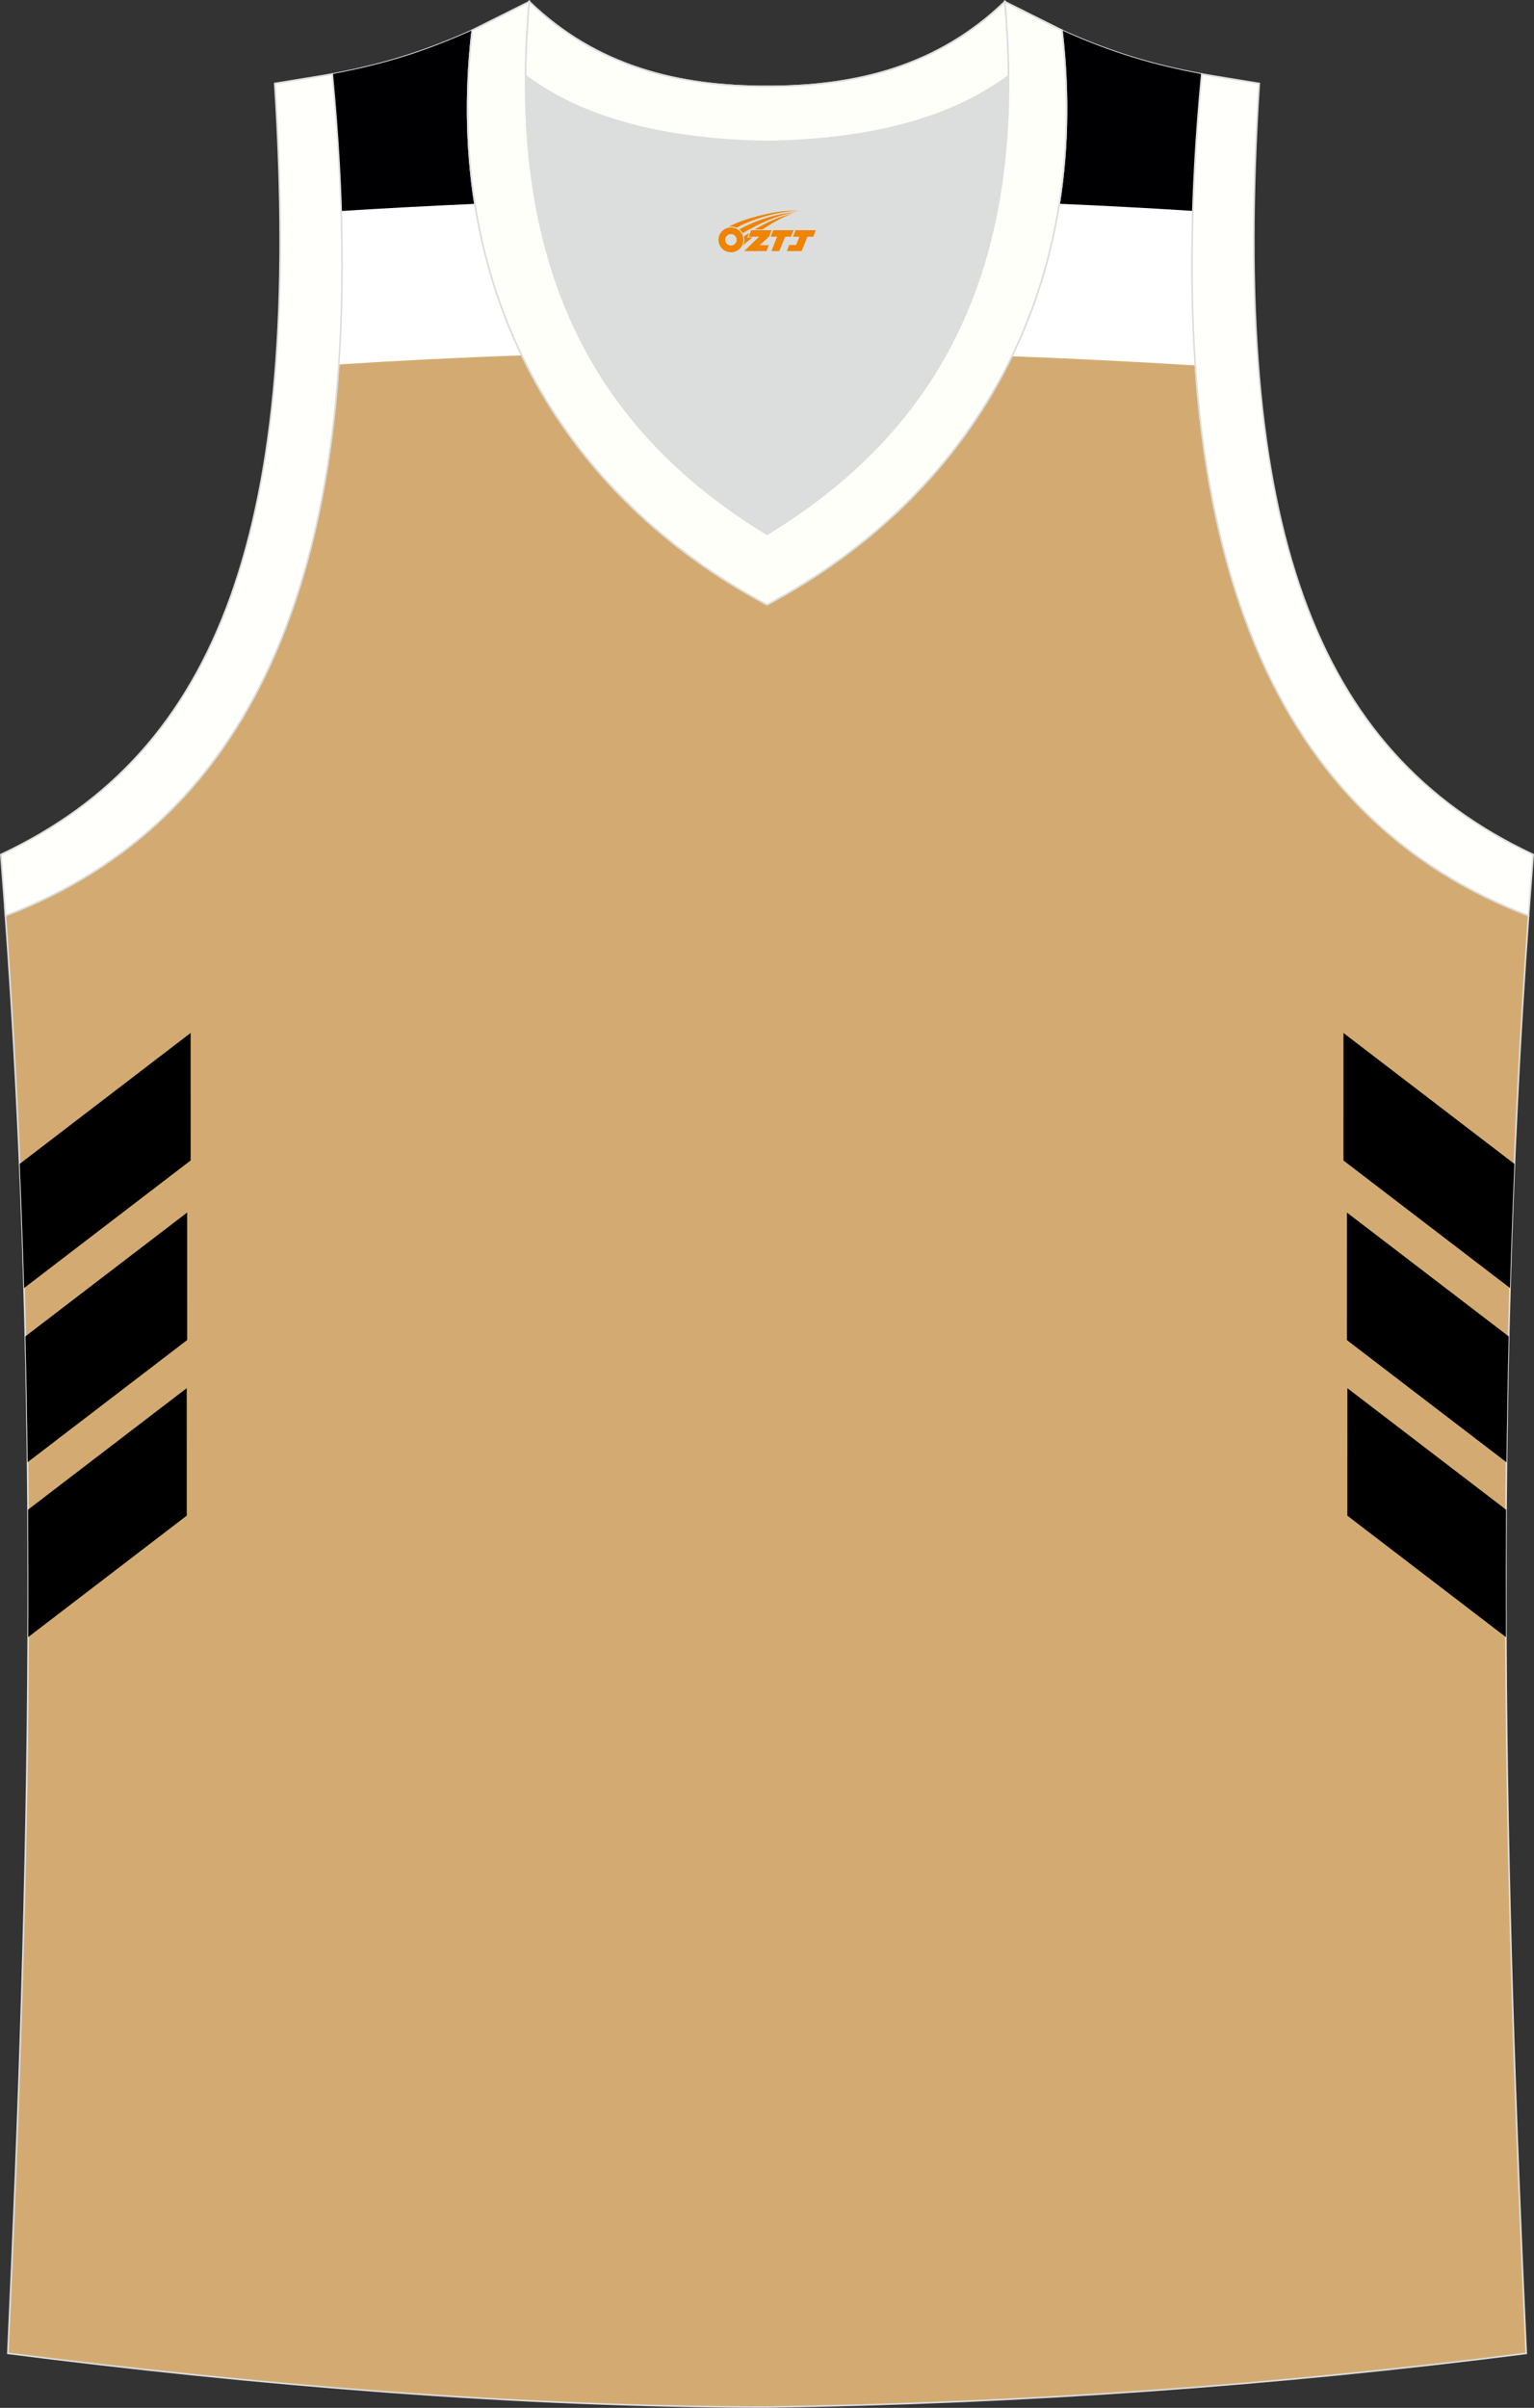
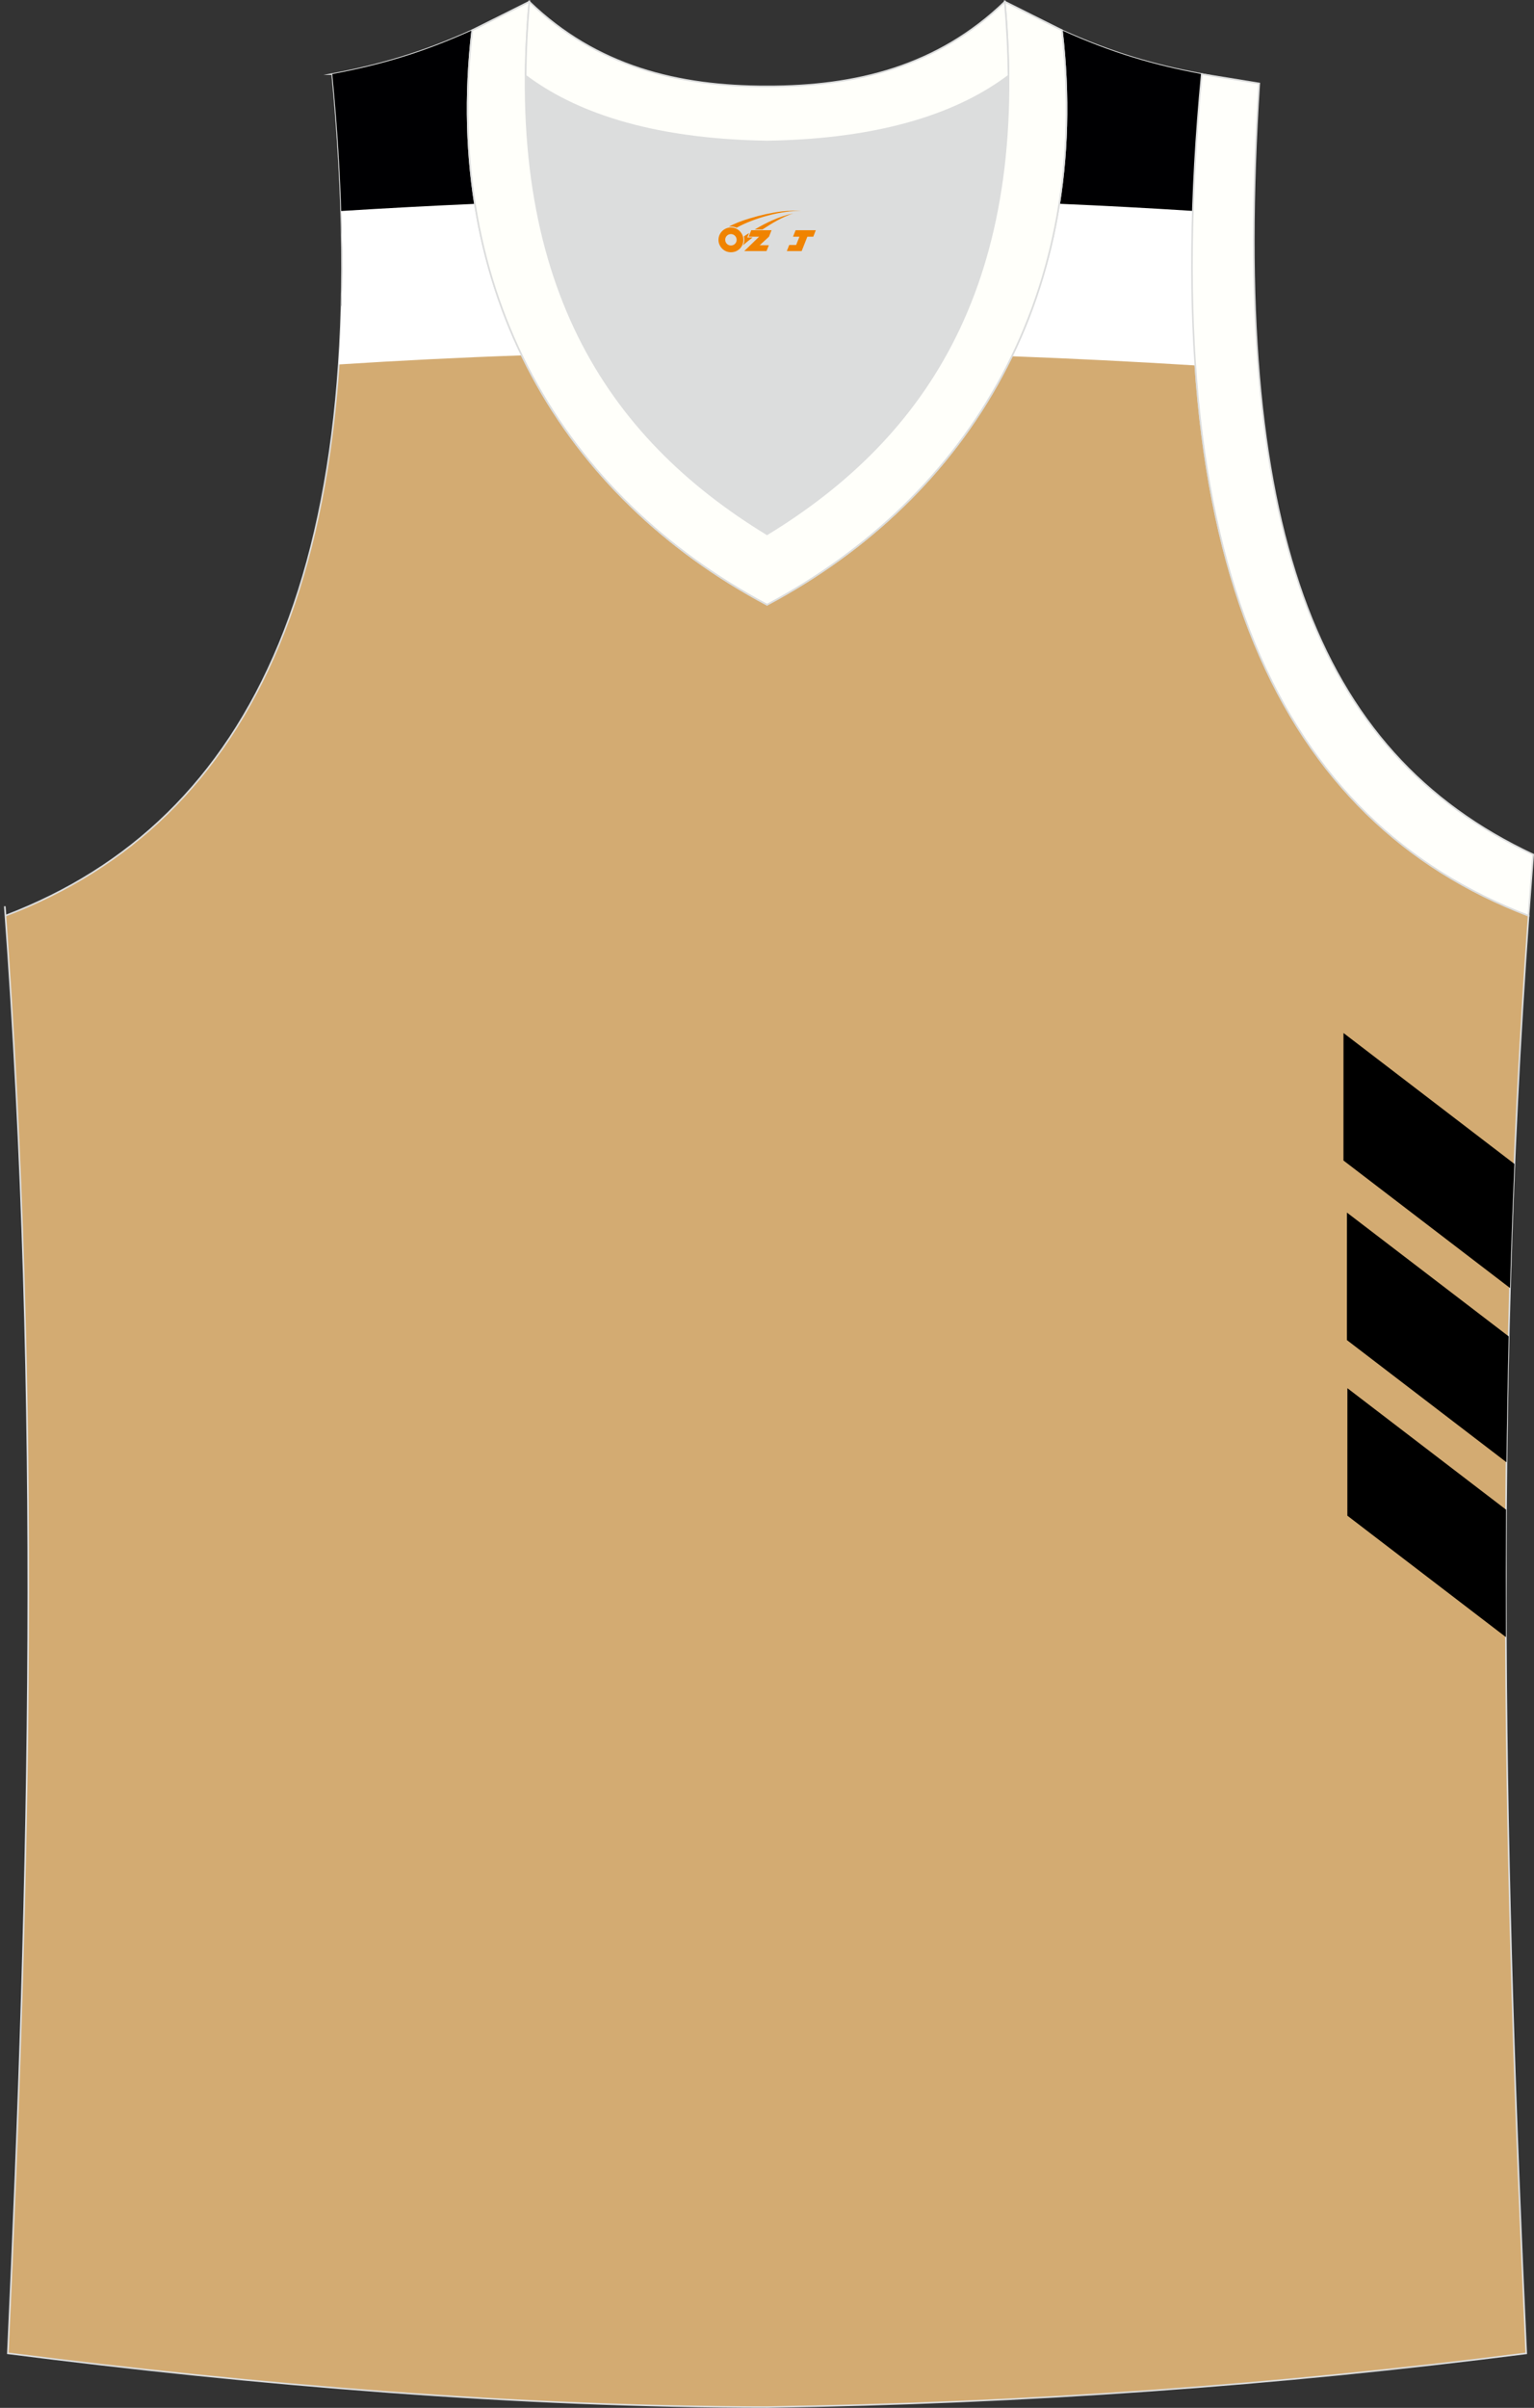
<svg xmlns="http://www.w3.org/2000/svg" version="1.1" id="图层_1" x="0px" y="0px" width="378.31px" height="593.61px" viewBox="0 0 378.31 593.61" enable-background="new 0 0 378.31 593.61" xml:space="preserve">
  <rect x="0" y="0" width="378.31" height="593.61" fill="#333333" stroke="none" />
  <g>
    <path fill="#D3AB72" stroke="#DCDDDD" stroke-width="0.4" stroke-miterlimit="22.926" d="M189.14,593.41c0.02,0,0.03,0,0.06,0   H189.14L189.14,593.41L189.14,593.41L189.14,593.41z M189.19,593.41c64.05-0.93,126.08-5.44,187.2-13.23   c-5.34-116.06-8.2-233.07,0.58-354.44h-0.01c-60.87-23.19-92.27-86.23-80.59-207.47h0.02c-11.88-2.23-22.03-5.15-34.52-10.79   c7.47,64.75-22.54,114.91-72.72,141.6c-50.17-26.7-80.19-76.86-72.72-141.6c-12.48,5.62-22.63,8.55-34.52,10.79h0.02   c11.69,121.24-19.7,184.26-80.57,207.47l-0.18-2.32c8.99,122.19,6.14,239.95,0.76,356.75C62.56,587.9,128.13,593.41,189.19,593.41z   " />
    <path fill="#000002" d="M294.02,71.58l-0.1,0.17h-37.88c6.33-19.22,8.55-40.79,5.84-64.27c12.48,5.63,22.63,8.56,34.52,10.79h-0.02   C294.52,37.47,293.76,55.22,294.02,71.58L294.02,71.58L294.02,71.58z M122.69,72.95l-38.46,2.48c0.45-17.42-0.29-36.44-2.29-57.17   h-0.02c11.89-2.23,22.03-5.15,34.52-10.79C113.68,31.46,116.06,53.43,122.69,72.95z" />
    <path fill="#FFFFFF" d="M294.19,52c-10.98-0.7-21.97-1.29-32.96-1.76c-2.12,13.49-6.09,26.05-11.67,37.59   c14.98,0.56,30.06,1.32,45.23,2.26C293.97,78.22,293.76,65.53,294.19,52L294.19,52L294.19,52z M117.11,50.26   c-10.98,0.48-21.97,1.07-32.97,1.76c0.42,13.44,0.21,26.04-0.58,37.83c14.94-0.96,29.97-1.72,45.11-2.24   C123.16,76.14,119.23,63.65,117.11,50.26z" />
    <path fill="#DCDDDD" stroke="#DCDDDD" stroke-width="0.241" stroke-miterlimit="22.926" d="M189.17,34.91   c29.53-0.47,47.91-7.49,59.49-16.18c0.02-0.07,0.03-0.13,0.06-0.2c0.54,57.67-23.57,91.23-59.53,113.18   c-35.97-21.96-60.07-55.52-59.54-113.18c0.02,0.07,0.03,0.13,0.06,0.2C141.25,27.42,159.64,34.44,189.17,34.91z" />
-     <path fill="#FFFFFB" stroke="#DCDDDD" stroke-width="0.4" stroke-miterlimit="22.926" d="M1.36,225.74   c60.87-23.19,92.27-86.23,80.58-207.47l-14.18,2.31c7.03,109.03-13.41,164.7-67.55,190.09L1.36,225.74z" />
    <path fill="none" stroke="#DCDDDD" stroke-width="0.4" stroke-miterlimit="22.926" d="M130.54,0.43   c-6.17,68.91,19.06,107.12,58.63,131.28c39.57-24.15,64.8-62.35,58.63-131.28l14.09,7.04c7.48,64.75-22.55,114.91-72.72,141.6   c-50.17-26.7-80.19-76.86-72.72-141.6L130.54,0.43z" />
    <path fill="#FFFFFB" stroke="#DCDDDD" stroke-width="0.4" stroke-miterlimit="22.926" d="M376.96,225.74   c-60.87-23.19-92.27-86.23-80.59-207.47l14.18,2.31c-7.03,109.03,13.41,164.7,67.55,190.09L376.96,225.74L376.96,225.74z" />
-     <path fill="none" stroke="#DCDDDD" stroke-width="0.4" stroke-miterlimit="22.926" d="M130.54,0.43   c16.55,15.97,36.75,20.93,58.63,20.87c21.88,0.06,42.08-4.91,58.63-20.87c0.56,6.28,0.86,12.29,0.92,18.07   c-0.02,0.07-0.03,0.15-0.06,0.21c-11.58,8.7-29.96,15.72-59.48,16.18c-29.53-0.47-47.92-7.49-59.49-16.18   c-0.02-0.07-0.04-0.15-0.06-0.21C129.68,12.73,129.97,6.72,130.54,0.43z" />
    <path fill="#FFFFFA" stroke="#DCDDDD" stroke-width="0.4" stroke-miterlimit="22.926" d="M130.54,0.43   c-6.17,68.91,19.06,107.12,58.63,131.28c39.57-24.15,64.8-62.35,58.63-131.28l14.09,7.04c7.48,64.75-22.55,114.91-72.72,141.6   c-50.17-26.7-80.19-76.86-72.72-141.6L130.54,0.43z" />
    <path fill="#FFFFFA" stroke="#DCDDDD" stroke-width="0.4" stroke-miterlimit="22.926" d="M130.54,0.43   c16.55,15.97,36.75,20.93,58.63,20.87c21.88,0.06,42.08-4.91,58.63-20.87c0.56,6.28,0.86,12.29,0.92,18.07   c-0.02,0.07-0.03,0.15-0.06,0.21c-11.58,8.7-29.96,15.72-59.48,16.18c-29.53-0.47-47.92-7.49-59.49-16.18   c-0.02-0.07-0.04-0.15-0.06-0.21C129.68,12.73,129.97,6.72,130.54,0.43z" />
-     <path d="M4.86,286.93l42.15-32.27l0.01,31.43L5.95,317.53C5.66,307.36,5.3,297.16,4.86,286.93L4.86,286.93z M6.27,329.44   c0.25,10.37,0.43,20.71,0.55,31.03l39.35-30.12l-0.01-31.43L6.27,329.44L6.27,329.44z M6.92,372.17l39.13-29.95l0.01,31.43   l-39.1,29.94C7.01,393.14,6.99,382.66,6.92,372.17z" />
    <path d="M373.48,286.94l-42.15-32.27l-0.01,31.43l41.07,31.43C372.68,307.37,373.04,297.17,373.48,286.94L373.48,286.94z    M372.07,329.46c-0.25,10.37-0.43,20.71-0.55,31.03l-39.35-30.12l0.01-31.43L372.07,329.46L372.07,329.46z M371.42,372.18   l-39.13-29.95l-0.01,31.43l39.11,29.94C371.34,393.15,371.35,382.67,371.42,372.18z" />
  </g>
  <g id="图层_x0020_1">
    <path fill="#F08300" d="M177.37,60.16c0.416,1.136,1.472,1.984,2.752,2.032c0.144,0,0.304,0,0.448-0.016h0.016   c0.016,0,0.064,0,0.128-0.016c0.032,0,0.048-0.016,0.08-0.016c0.064-0.016,0.144-0.032,0.224-0.048c0.016,0,0.016,0,0.032,0   c0.192-0.048,0.4-0.112,0.576-0.208c0.192-0.096,0.4-0.224,0.608-0.384c0.672-0.56,1.104-1.408,1.104-2.352   c0-0.224-0.032-0.448-0.08-0.672l0,0C183.21,58.28,183.16,58.11,183.08,57.93C182.61,56.84,181.53,56.08,180.26,56.08C178.57,56.08,177.19,57.45,177.19,59.15C177.19,59.5,177.25,59.84,177.37,60.16L177.37,60.16L177.37,60.16z M181.67,59.18L181.67,59.18C181.64,59.96,180.98,60.56,180.2,60.52C179.41,60.49,178.82,59.84,178.85,59.05c0.032-0.784,0.688-1.376,1.472-1.344   C181.09,57.74,181.7,58.41,181.67,59.18L181.67,59.18z" />
-     <polygon fill="#F08300" points="195.7,56.76 ,195.06,58.35 ,193.62,58.35 ,192.2,61.9 ,190.25,61.9 ,191.65,58.35 ,190.07,58.35    ,190.71,56.76" />
    <path fill="#F08300" d="M197.67,52.03c-1.008-0.096-3.024-0.144-5.056,0.112c-2.416,0.304-5.152,0.912-7.616,1.664   C182.95,54.41,181.08,55.13,179.73,55.9C179.93,55.87,180.12,55.85,180.31,55.85c0.48,0,0.944,0.112,1.36,0.288   C185.77,53.82,192.97,51.77,197.67,52.03L197.67,52.03L197.67,52.03z" />
-     <path fill="#F08300" d="M183.14,57.5c4-2.368,8.88-4.672,13.488-5.248c-4.608,0.288-10.224,2-14.288,4.304   C182.66,56.81,182.93,57.13,183.14,57.5C183.14,57.5,183.14,57.5,183.14,57.5z" />
    <polygon fill="#F08300" points="201.19,56.76 ,200.57,58.35 ,199.11,58.35 ,197.7,61.9 ,197.24,61.9 ,195.73,61.9 ,194.04,61.9    ,194.63,60.4 ,196.34,60.4 ,197.16,58.35 ,195.57,58.35 ,196.21,56.76" />
    <polygon fill="#F08300" points="190.28,56.76 ,189.64,58.35 ,187.35,60.46 ,189.61,60.46 ,189.03,61.9 ,183.54,61.9 ,187.21,58.35    ,184.63,58.35 ,185.27,56.76" />
    <path fill="#F08300" d="M195.56,52.62c-3.376,0.752-6.464,2.192-9.424,3.952h1.888C190.45,55,192.79,53.57,195.56,52.62z    M184.76,57.44C184.13,57.82,184.07,57.87,183.46,58.28c0.064,0.256,0.112,0.544,0.112,0.816c0,0.496-0.112,0.976-0.32,1.392   c0.176-0.16,0.32-0.304,0.432-0.4c0.272-0.24,0.768-0.64,1.6-1.296l0.32-0.256H184.28l0,0L184.76,57.44L184.76,57.44L184.76,57.44z" />
  </g>
</svg>